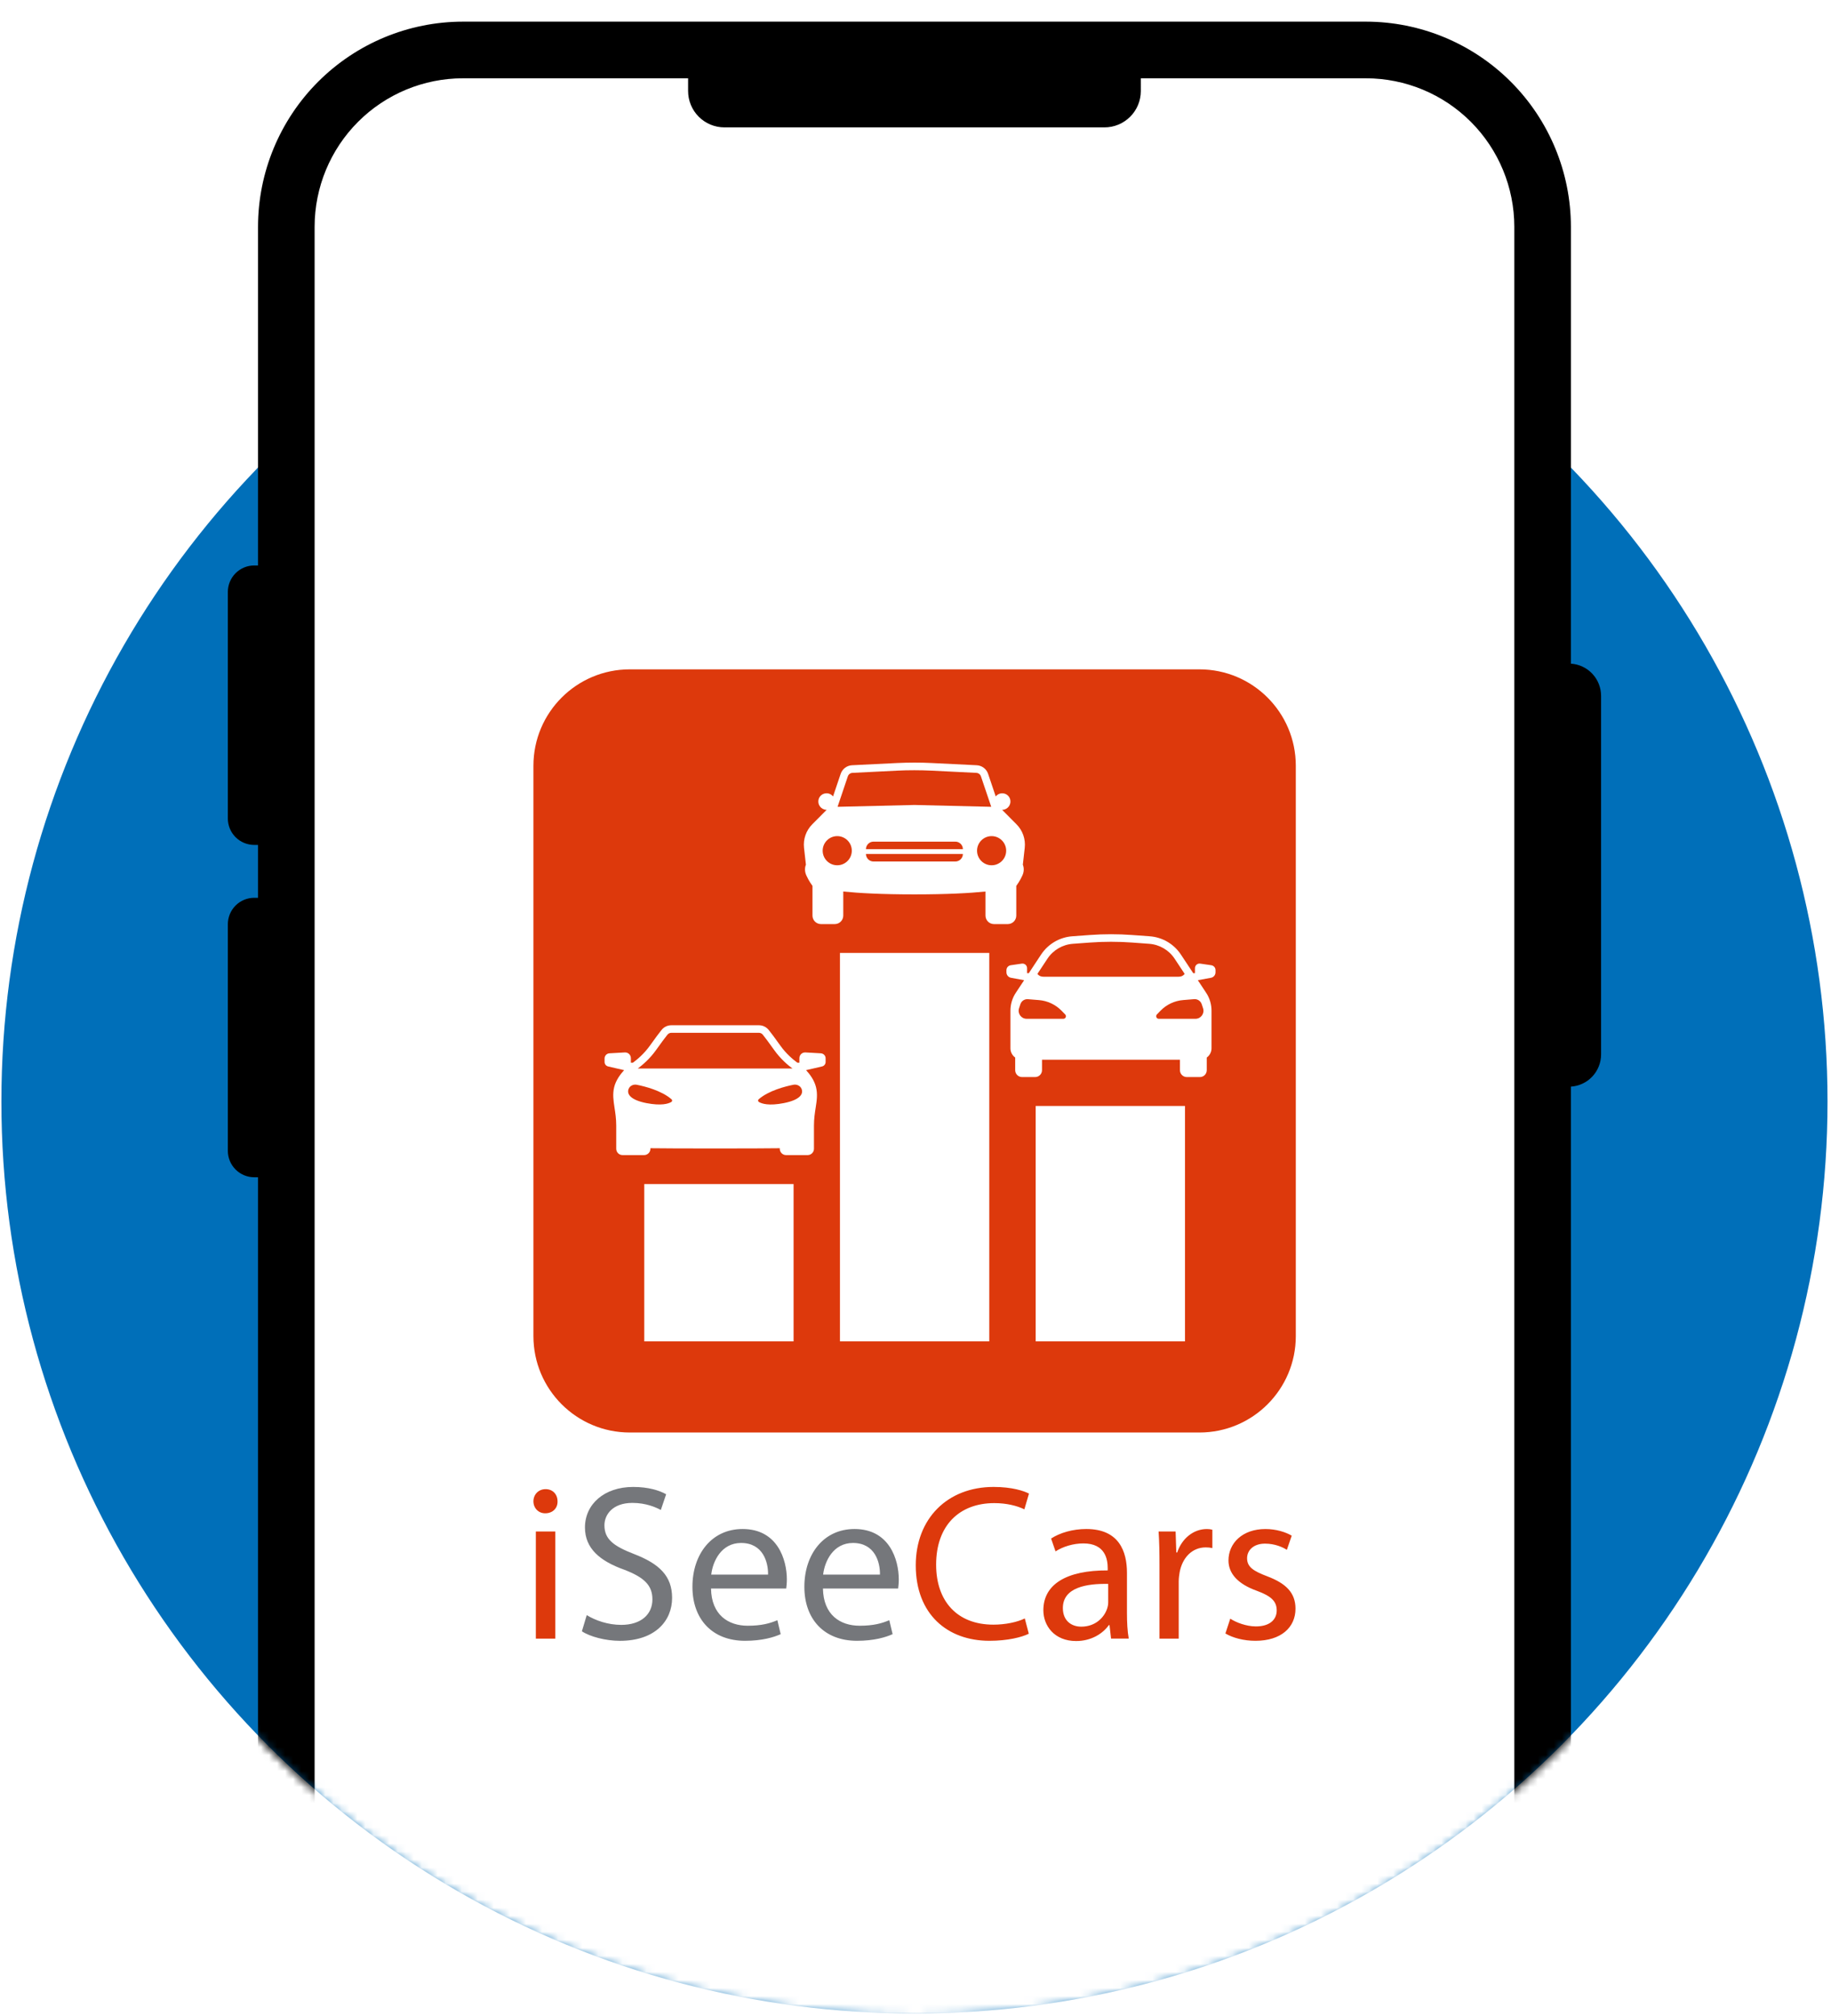
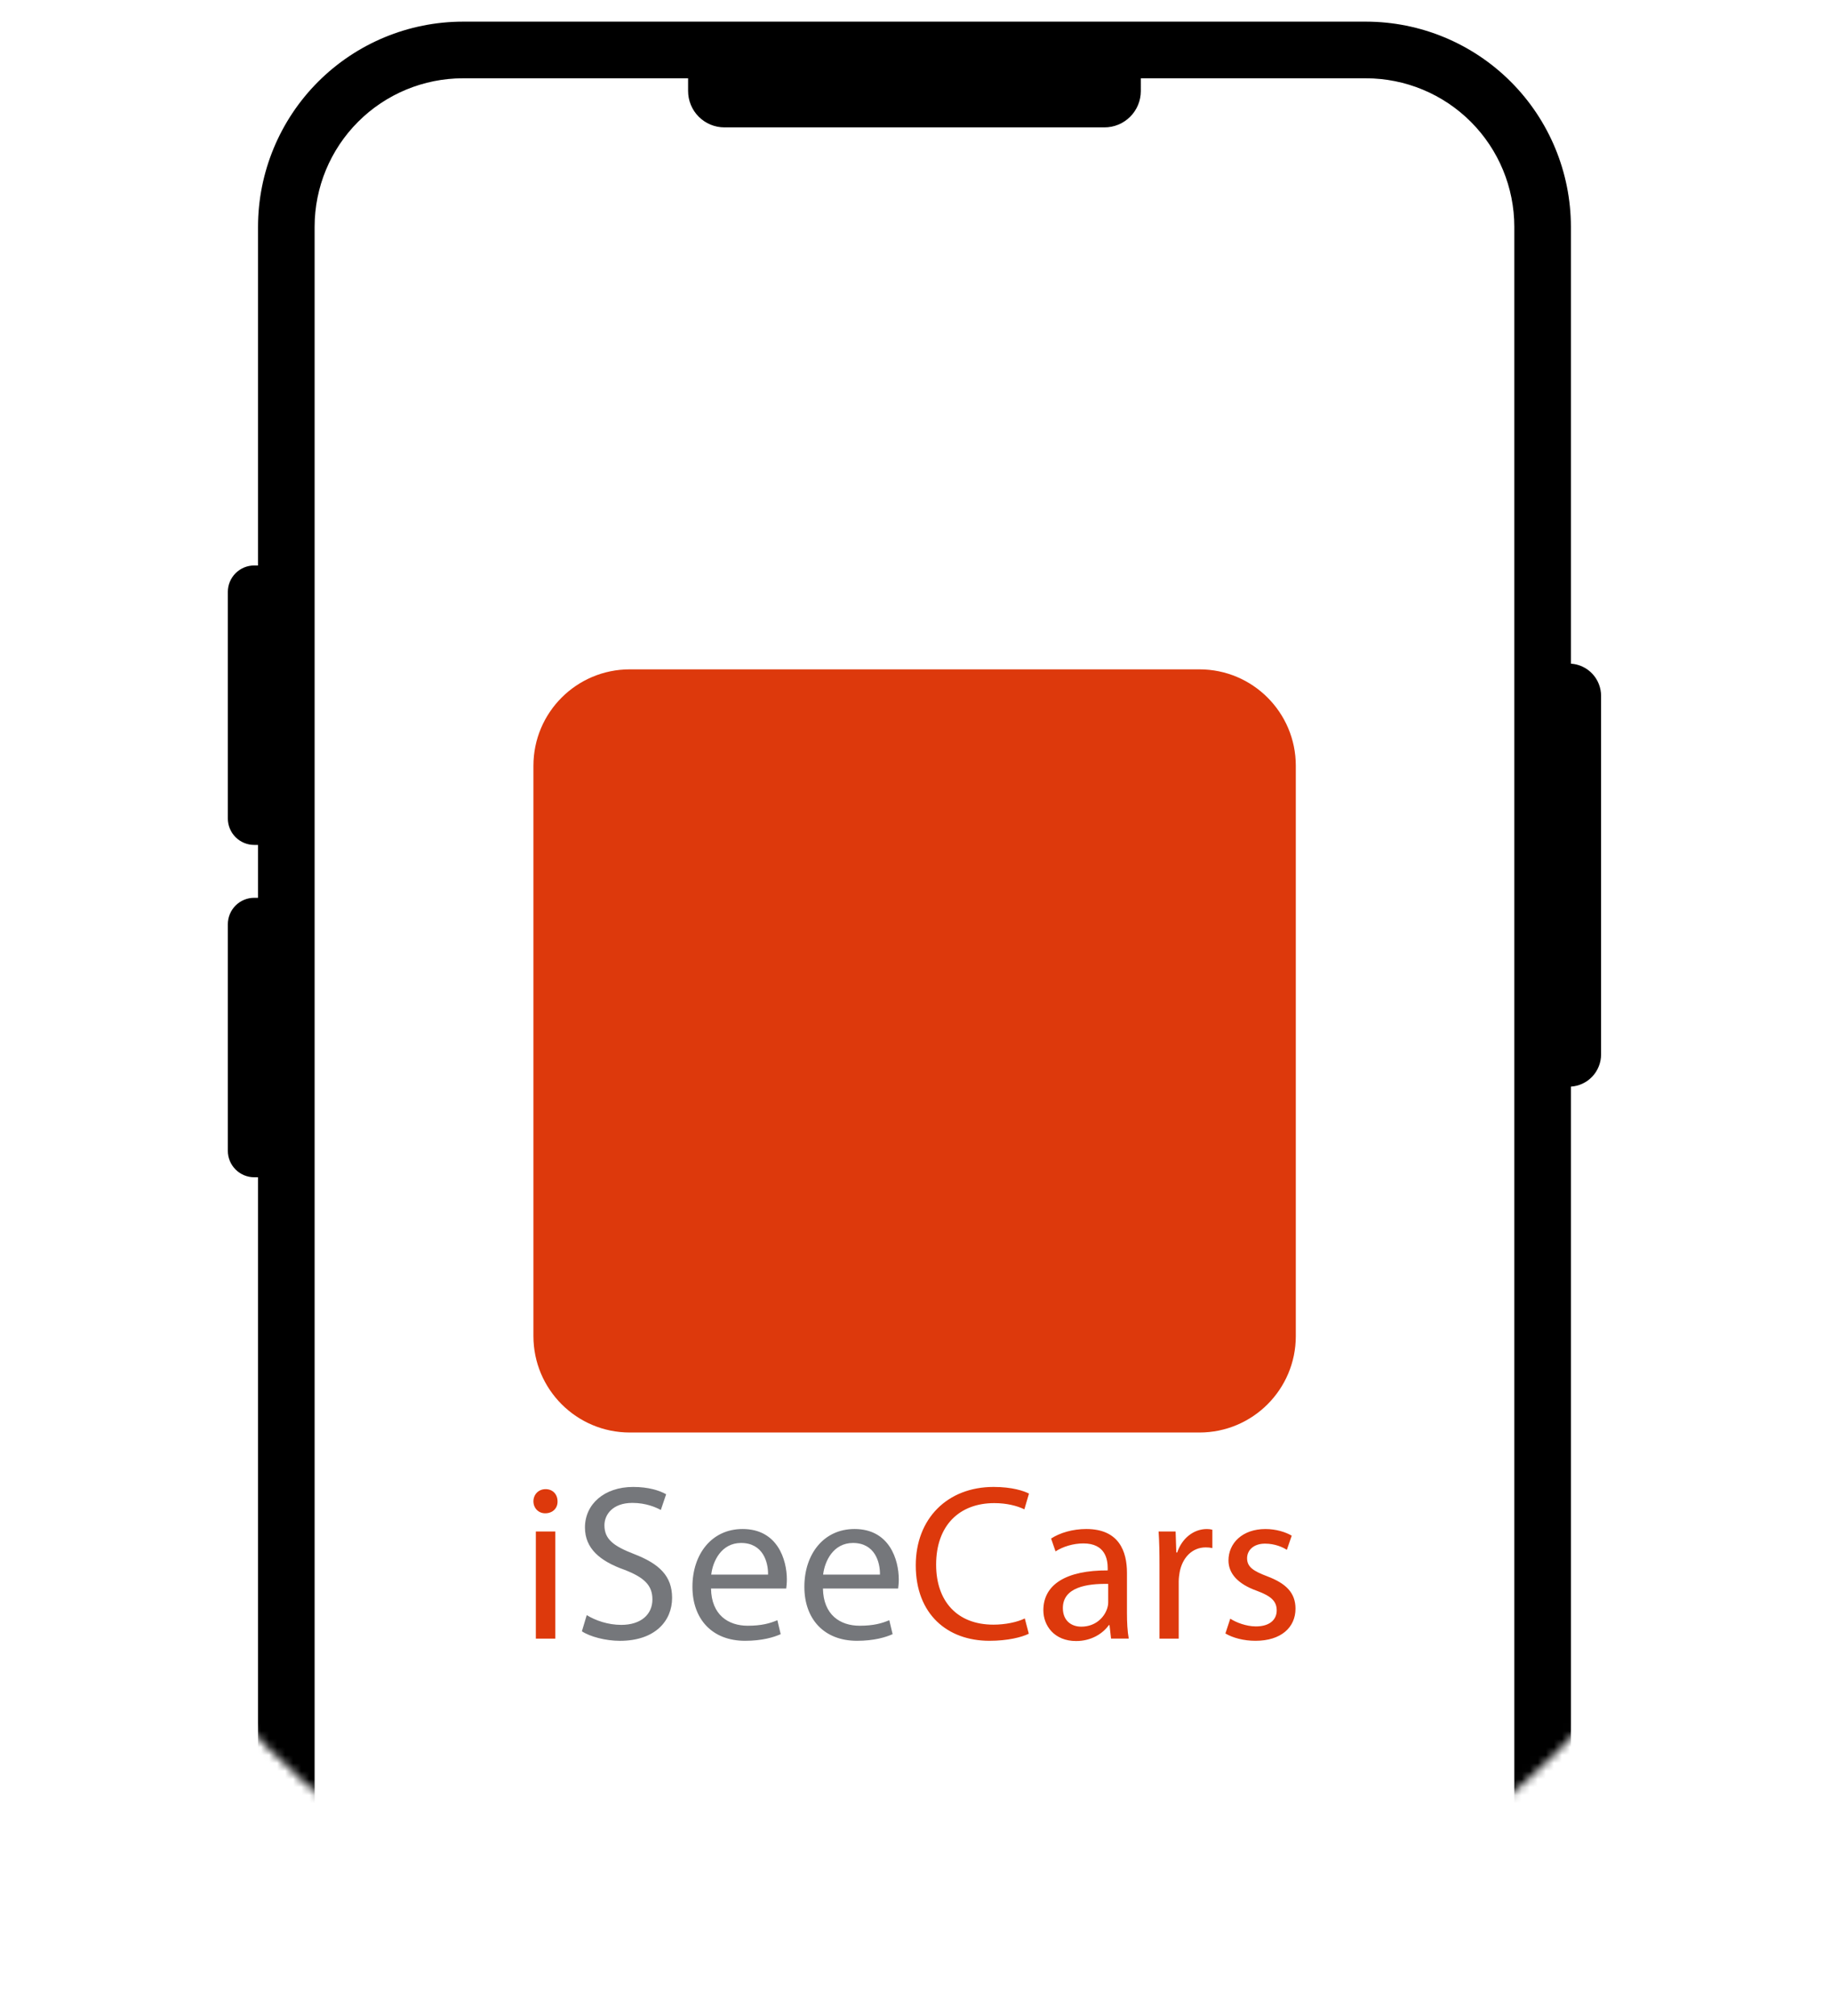
<svg xmlns="http://www.w3.org/2000/svg" id="callout-image" fill="none" viewBox="0 0 228 251">
-   <ellipse cx="113.87" cy="137.132" rx="113.696" ry="113.544" fill="#006FB9" />
  <mask id="a" style="mask-type:alpha" maskUnits="userSpaceOnUse" x="0" y="0" width="228" height="251">
    <path d="M.174.976V137.45c0 30.114 11.979 58.994 33.301 80.288 21.322 21.293 50.241 33.256 80.395 33.256 30.154 0 59.073-11.963 80.396-33.256 21.322-21.294 33.301-50.174 33.301-80.288V.976H.174Z" fill="#fff" />
  </mask>
  <g mask="url(#a)">
    <path d="M171.916 6.927H55.825c-11.271 0-20.407 9.144-20.407 20.424V298.689c0 11.28 9.137 20.424 20.407 20.424H171.916c11.271 0 20.408-9.144 20.408-20.424V27.351c0-11.28-9.137-20.424-20.408-20.424Z" fill="#fff" />
    <path d="M195.612 82.623V28.225c-.007-6.769-2.697-13.258-7.48-18.044-4.782-4.786-11.266-7.478-18.029-7.486H57.638c-6.763.007-13.247 2.7-18.029 7.486-4.782 4.786-7.472 11.275-7.48 18.044v42.173h-.47c-.872 0-1.709.347-2.325.964s-.963 1.454-.963 2.327v28.209c0 .873.346 1.71.963 2.327.617.618 1.453.964 2.325.964h.47v6.583h-.47c-.872 0-1.709.346-2.325.963-.617.618-.963 1.455-.963 2.328v28.209c0 .873.346 1.71.963 2.327.617.618 1.453.964 2.325.964h.47v151.251c.007 6.769 2.697 13.258 7.48 18.044 4.782 4.786 11.266 7.478 18.029 7.486H170.103c6.763-.008 13.247-2.7 18.029-7.486 4.783-4.786 7.473-11.275 7.48-18.044V135.281c1.018-.066 1.973-.517 2.671-1.262.698-.745 1.087-1.728 1.087-2.749V86.647c.004-1.024-.383-2.01-1.082-2.758-.698-.748-1.655-1.201-2.676-1.267Zm-7.047 215.192c-.005 4.899-1.951 9.596-5.413 13.06-3.461 3.464-8.154 5.412-13.049 5.417H57.638c-4.895-.005-9.588-1.953-13.049-5.417-3.461-3.464-5.408-8.161-5.413-13.06V28.225c.005-4.899 1.952-9.596 5.413-13.06 3.461-3.464 8.154-5.412 13.049-5.417h28.046v1.584c0 1.201.477 2.352 1.325 3.201.848.849 1.999 1.326 3.199 1.326h47.325c1.2 0 2.351-.477 3.199-1.326.849-.849 1.325-2.001 1.325-3.201V9.748h28.046c4.895.005 9.588 1.953 13.049 5.417 3.462 3.464 5.408 8.161 5.413 13.06v269.59Z" fill="#000" />
    <g filter="url(#b)">
      <path d="M149.356 79.331H78.423c-6.627 0-12 5.372-12 12v71.01c0 6.627 5.373 12 12 12h70.933c6.627 0 12-5.373 12-12V91.331c0-6.628-5.373-12-12-12Z" fill="#DD390C" />
-       <path d="m150.838 116.168-1.386-.202c-.343-.052-.653.216-.653.564v.625h-.216l-1.532-2.313c-.874-1.326-2.316-2.167-3.899-2.28l-2.194-.16c-1.743-.127-3.49-.127-5.229 0l-2.193.16c-1.584.113-3.021.954-3.9 2.28l-1.526 2.313h-.216v-.625c0-.348-.311-.611-.653-.564l-1.386.202c-.306.047-.531.305-.531.616v.263c0 .334.239.621.564.682l1.639.301-1.038 1.57c-.437.658-.667 1.434-.667 2.224v4.687c0 .475.235.889.592 1.148v1.575c0 .474.385.855.855.855h1.63c.474 0 .855-.385.855-.855v-1.303H146.929v1.303c0 .474.385.855.855.855h1.63c.475 0 .855-.385.855-.855v-1.575c.357-.259.592-.677.592-1.148v-4.687c0-.79-.23-1.566-.667-2.224l-1.038-1.57 1.639-.301c.329-.061.564-.348.564-.682v-.263c.009-.311-.221-.569-.521-.616Zm-18.425 6.667h-4.576c-.676 0-1.155-.663-.944-1.307l.169-.513c.132-.399.517-.653.935-.62l1.372.112c1.071.085 2.076.56 2.828 1.331l.446.461c.193.197.052.536-.23.536Zm-2.467-5.238c-.399 0-.624-.164-.765-.352l1.245-1.886c.714-1.081 1.888-1.768 3.18-1.862l2.128-.155c1.743-.127 3.491-.127 5.229 0l2.128.155c1.292.094 2.466.781 3.18 1.862l1.245 1.886c-.136.188-.366.352-.766.352h-16.804Zm19.694 3.418.169.513c.211.644-.268 1.307-.945 1.307h-4.575c-.282 0-.423-.339-.23-.541l.446-.461c.752-.771 1.757-1.246 2.828-1.33l1.372-.113c.413-.028.803.226.935.625ZM102.211 127.132l-1.917-.108c-.409-.024-.752.301-.752.71v.569h-.249c-.484-.353-1.391-1.091-2.138-2.149-.658-.931-1.137-1.561-1.428-1.923-.301-.376-.747-.592-1.226-.592H83.598c-.479 0-.93.216-1.226.592-.286.362-.77.992-1.428 1.923-.747 1.058-1.654 1.796-2.138 2.149h-.249v-.569c0-.409-.343-.734-.752-.71l-1.917.108c-.338.019-.606.301-.606.639v.438c0 .268.183.498.442.559l1.992.461c-.465.508-1.034 1.265-1.24 2.125-.211.879-.089 1.655.047 2.562.099.64.211 1.364.211 2.234v2.868c0 .432.352.785.784.785h2.687c.432 0 .785-.353.785-.785v-.071c2.161.042 13.948.042 16.109 0v.071c0 .432.352.785.784.785h2.687c.432 0 .785-.353.785-.785v-2.868c0-.87.112-1.594.211-2.234.141-.902.258-1.683.047-2.562-.207-.86-.77-1.622-1.24-2.125l1.992-.461c.258-.061.441-.291.441-.559v-.438c.01-.338-.258-.62-.596-.639Zm-18.618 6.06c-.357.212-1.226.503-3.11.137-2.02-.4-2.457-1.148-2.203-1.773.155-.381.592-.592 1.015-.508.977.193 3.086.72 4.327 1.811.113.094.094.263-.028.333Zm-4.172-4.17c.554-.409 1.494-1.194 2.292-2.323.644-.912 1.113-1.528 1.395-1.88.122-.151.301-.24.488-.24h10.904c.193 0 .371.085.489.24.282.352.752.968 1.395 1.88.799 1.129 1.734 1.914 2.292 2.323H79.422Zm18.19 4.307c-1.884.371-2.753.075-3.11-.137-.122-.075-.136-.239-.033-.333 1.245-1.091 3.354-1.618 4.327-1.811.423-.084.86.127 1.015.508.263.625-.174 1.373-2.199 1.773ZM123.186 114.636h-18.593v48.36h18.593v-48.36ZM147.558 133.687h-18.593v29.305h18.593v-29.305ZM98.819 143.409H80.225v19.587h18.594v-19.587ZM126.578 98.622l-1.794-1.805h.009c.658 0 1.17-.616.991-1.307-.089-.334-.357-.611-.69-.705-.447-.127-.86.042-1.104.348l-.949-2.812c-.207-.616-.771-1.039-1.419-1.072l-5.619-.277c-.714-.038-1.428-.052-2.142-.052s-1.428.019-2.142.052l-5.619.277c-.648.033-1.207.456-1.418 1.072l-.949 2.812c-.245-.31-.653-.48-1.104-.348-.334.094-.602.371-.691.705-.178.686.334 1.307.991 1.307h.01l-1.795 1.805c-.765.771-1.146 1.848-1.024 2.934l.235 2.097s-.282.583.042 1.311c.324.729.766 1.312.766 1.312s.005 0 .009.005v3.705c0 .583.475 1.058 1.057 1.058h1.72c.582 0 1.057-.475 1.057-1.058v-2.995c1.926.197 4.754.357 8.855.357 4.101 0 6.929-.16 8.855-.357v2.995c0 .583.475 1.058 1.057 1.058h1.72c.582 0 1.057-.475 1.057-1.058v-3.705c.005-.005.009-.005.009-.005s.442-.583.766-1.312c.324-.728.042-1.311.042-1.311l.235-2.097c.122-1.082-.254-2.163-1.024-2.934Zm-21.004-5.971c.085-.249.31-.418.573-.432l5.572-.277c.714-.038 1.428-.052 2.142-.052s1.428.019 2.142.052l5.572.277c.263.014.488.183.573.432l1.283 3.794-9.57-.23-9.565.23 1.278-3.794Zm-1.32 11.072c-1 0-1.813-.813-1.813-1.815 0-1.001.813-1.815 1.813-1.815 1.001 0 1.814.814 1.814 1.815 0 1.002-.813 1.815-1.814 1.815Zm14.709-.47h-10.194c-.517 0-.94-.423-.94-.94h12.073c0 .517-.422.94-.939.94Zm-11.134-1.533c0-.517.423-.94.94-.94h10.194c.517 0 .939.423.939.94h-12.073Zm15.649 2.003c-1.001 0-1.814-.813-1.814-1.815 0-1.001.813-1.815 1.814-1.815 1 0 1.813.814 1.813 1.815 0 1.002-.813 1.815-1.813 1.815Z" fill="#fff" />
    </g>
    <path d="M67.884 188.398c-.853 0-1.461-.663-1.461-1.489 0-.854.635-1.516 1.515-1.516.91 0 1.488.662 1.488 1.516.027.83-.578 1.489-1.541 1.489ZM69.15 204h-2.425v-13.34H69.15V204Zm58.407-16.096c-.91-.44-2.203-.773-3.744-.773-4.353 0-7.244 2.782-7.244 7.663 0 4.547 2.616 7.468 7.133 7.468 1.461 0 2.945-.302 3.909-.773l.497 1.902c-.88.44-2.643.881-4.903.881-5.232 0-9.172-3.308-9.172-9.398 0-5.814 3.94-9.757 9.692-9.757 2.314 0 3.771.498 4.406.827l-.574 1.96ZM138.351 204l-.191-1.681h-.085c-.742 1.049-2.176 1.983-4.077 1.983-2.7 0-4.077-1.902-4.077-3.831 0-3.223 2.865-4.988 8.013-4.961v-.276c0-1.102-.302-3.085-3.029-3.085-1.24 0-2.532.387-3.469.991l-.551-1.6c1.101-.716 2.7-1.186 4.379-1.186 4.077 0 5.068 2.782 5.068 5.458v4.988c0 1.156.054 2.289.222 3.196h-2.203V204Zm-.356-6.81c-2.643-.053-5.645.414-5.645 3.005 0 1.569 1.048 2.316 2.287 2.316 1.736 0 2.838-1.103 3.22-2.232.085-.249.138-.524.138-.773v-2.316Zm12.144-4.547c-1.706 0-2.919 1.294-3.251 3.116-.054.329-.111.715-.111 1.129V204h-2.395v-9.179c0-1.57-.026-2.921-.111-4.161h2.119l.084 2.618h.111c.605-1.791 2.066-2.921 3.691-2.921.276 0 .467.027.689.085v2.289c-.249-.061-.498-.088-.826-.088Zm7.381-.467c-1.43 0-2.23.827-2.23 1.818 0 1.102.8 1.6 2.532 2.258 2.314.881 3.496 2.041 3.496 4.023 0 2.343-1.817 3.997-4.983 3.997-1.461 0-2.808-.36-3.745-.911l.605-1.845c.715.467 1.981.964 3.193.964 1.763 0 2.59-.88 2.59-1.983 0-1.156-.689-1.791-2.479-2.453-2.394-.854-3.526-2.178-3.526-3.774 0-2.152 1.736-3.913 4.597-3.913 1.35 0 2.532.387 3.278.827l-.605 1.765c-.52-.333-1.484-.773-2.723-.773Z" fill="#DD390C" />
    <path d="M78.761 187.104c-2.532 0-3.496 1.516-3.496 2.783 0 1.738 1.128 2.591 3.691 3.583 3.14 1.213 4.735 2.729 4.735 5.458 0 2.867-2.119 5.347-6.498 5.347-1.79 0-3.744-.524-4.735-1.186l.604-2.014c1.075.663 2.643 1.214 4.295 1.214 2.452 0 3.882-1.294 3.882-3.17 0-1.737-.991-2.729-3.496-3.693-3.029-1.076-4.903-2.645-4.903-5.264 0-2.894 2.394-5.045 6.005-5.045 1.901 0 3.278.44 4.104.911l-.662 1.956c-.608-.329-1.847-.88-3.526-.88ZM97.981 196.639c0-2.454-1.155-6.285-5.508-6.285-3.882 0-6.25 3.169-6.25 7.192s2.452 6.726 6.556 6.726c2.119 0 3.58-.441 4.433-.827l-.413-1.738c-.91.386-1.954.689-3.691.689-2.425 0-4.517-1.351-4.571-4.632h9.363c.027-.241.08-.628.08-1.125Zm-9.416-.605c.191-1.68 1.266-3.943 3.718-3.943 2.727 0 3.389 2.397 3.358 3.943h-7.076ZM111.918 196.639c0-2.454-1.155-6.285-5.508-6.285-3.882 0-6.249 3.169-6.249 7.192s2.452 6.726 6.555 6.726c2.119 0 3.58-.441 4.433-.827l-.413-1.738c-.91.386-1.954.689-3.691.689-2.424 0-4.517-1.351-4.57-4.632h9.363c.023-.241.08-.628.08-1.125Zm-9.42-.605c.191-1.68 1.266-3.943 3.717-3.943 2.727 0 3.389 2.397 3.359 3.943h-7.076Z" fill="#75777B" />
  </g>
  <defs>
    <filter id="b" x="54.423" y="71.331" width="118.933" height="119.01" filterUnits="userSpaceOnUse" color-interpolation-filters="sRGB">
      <feFlood flood-opacity="0" result="BackgroundImageFix" />
      <feColorMatrix in="SourceAlpha" values="0 0 0 0 0 0 0 0 0 0 0 0 0 0 0 0 0 0 127 0" result="hardAlpha" />
      <feOffset dy="4" />
      <feGaussianBlur stdDeviation="6" />
      <feComposite in2="hardAlpha" operator="out" />
      <feColorMatrix values="0 0 0 0 0.949 0 0 0 0 0.408 0 0 0 0 0.149 0 0 0 0.24 0" />
      <feBlend in2="BackgroundImageFix" result="effect1_dropShadow_1217_23640" />
      <feBlend in="SourceGraphic" in2="effect1_dropShadow_1217_23640" result="shape" />
    </filter>
  </defs>
</svg>